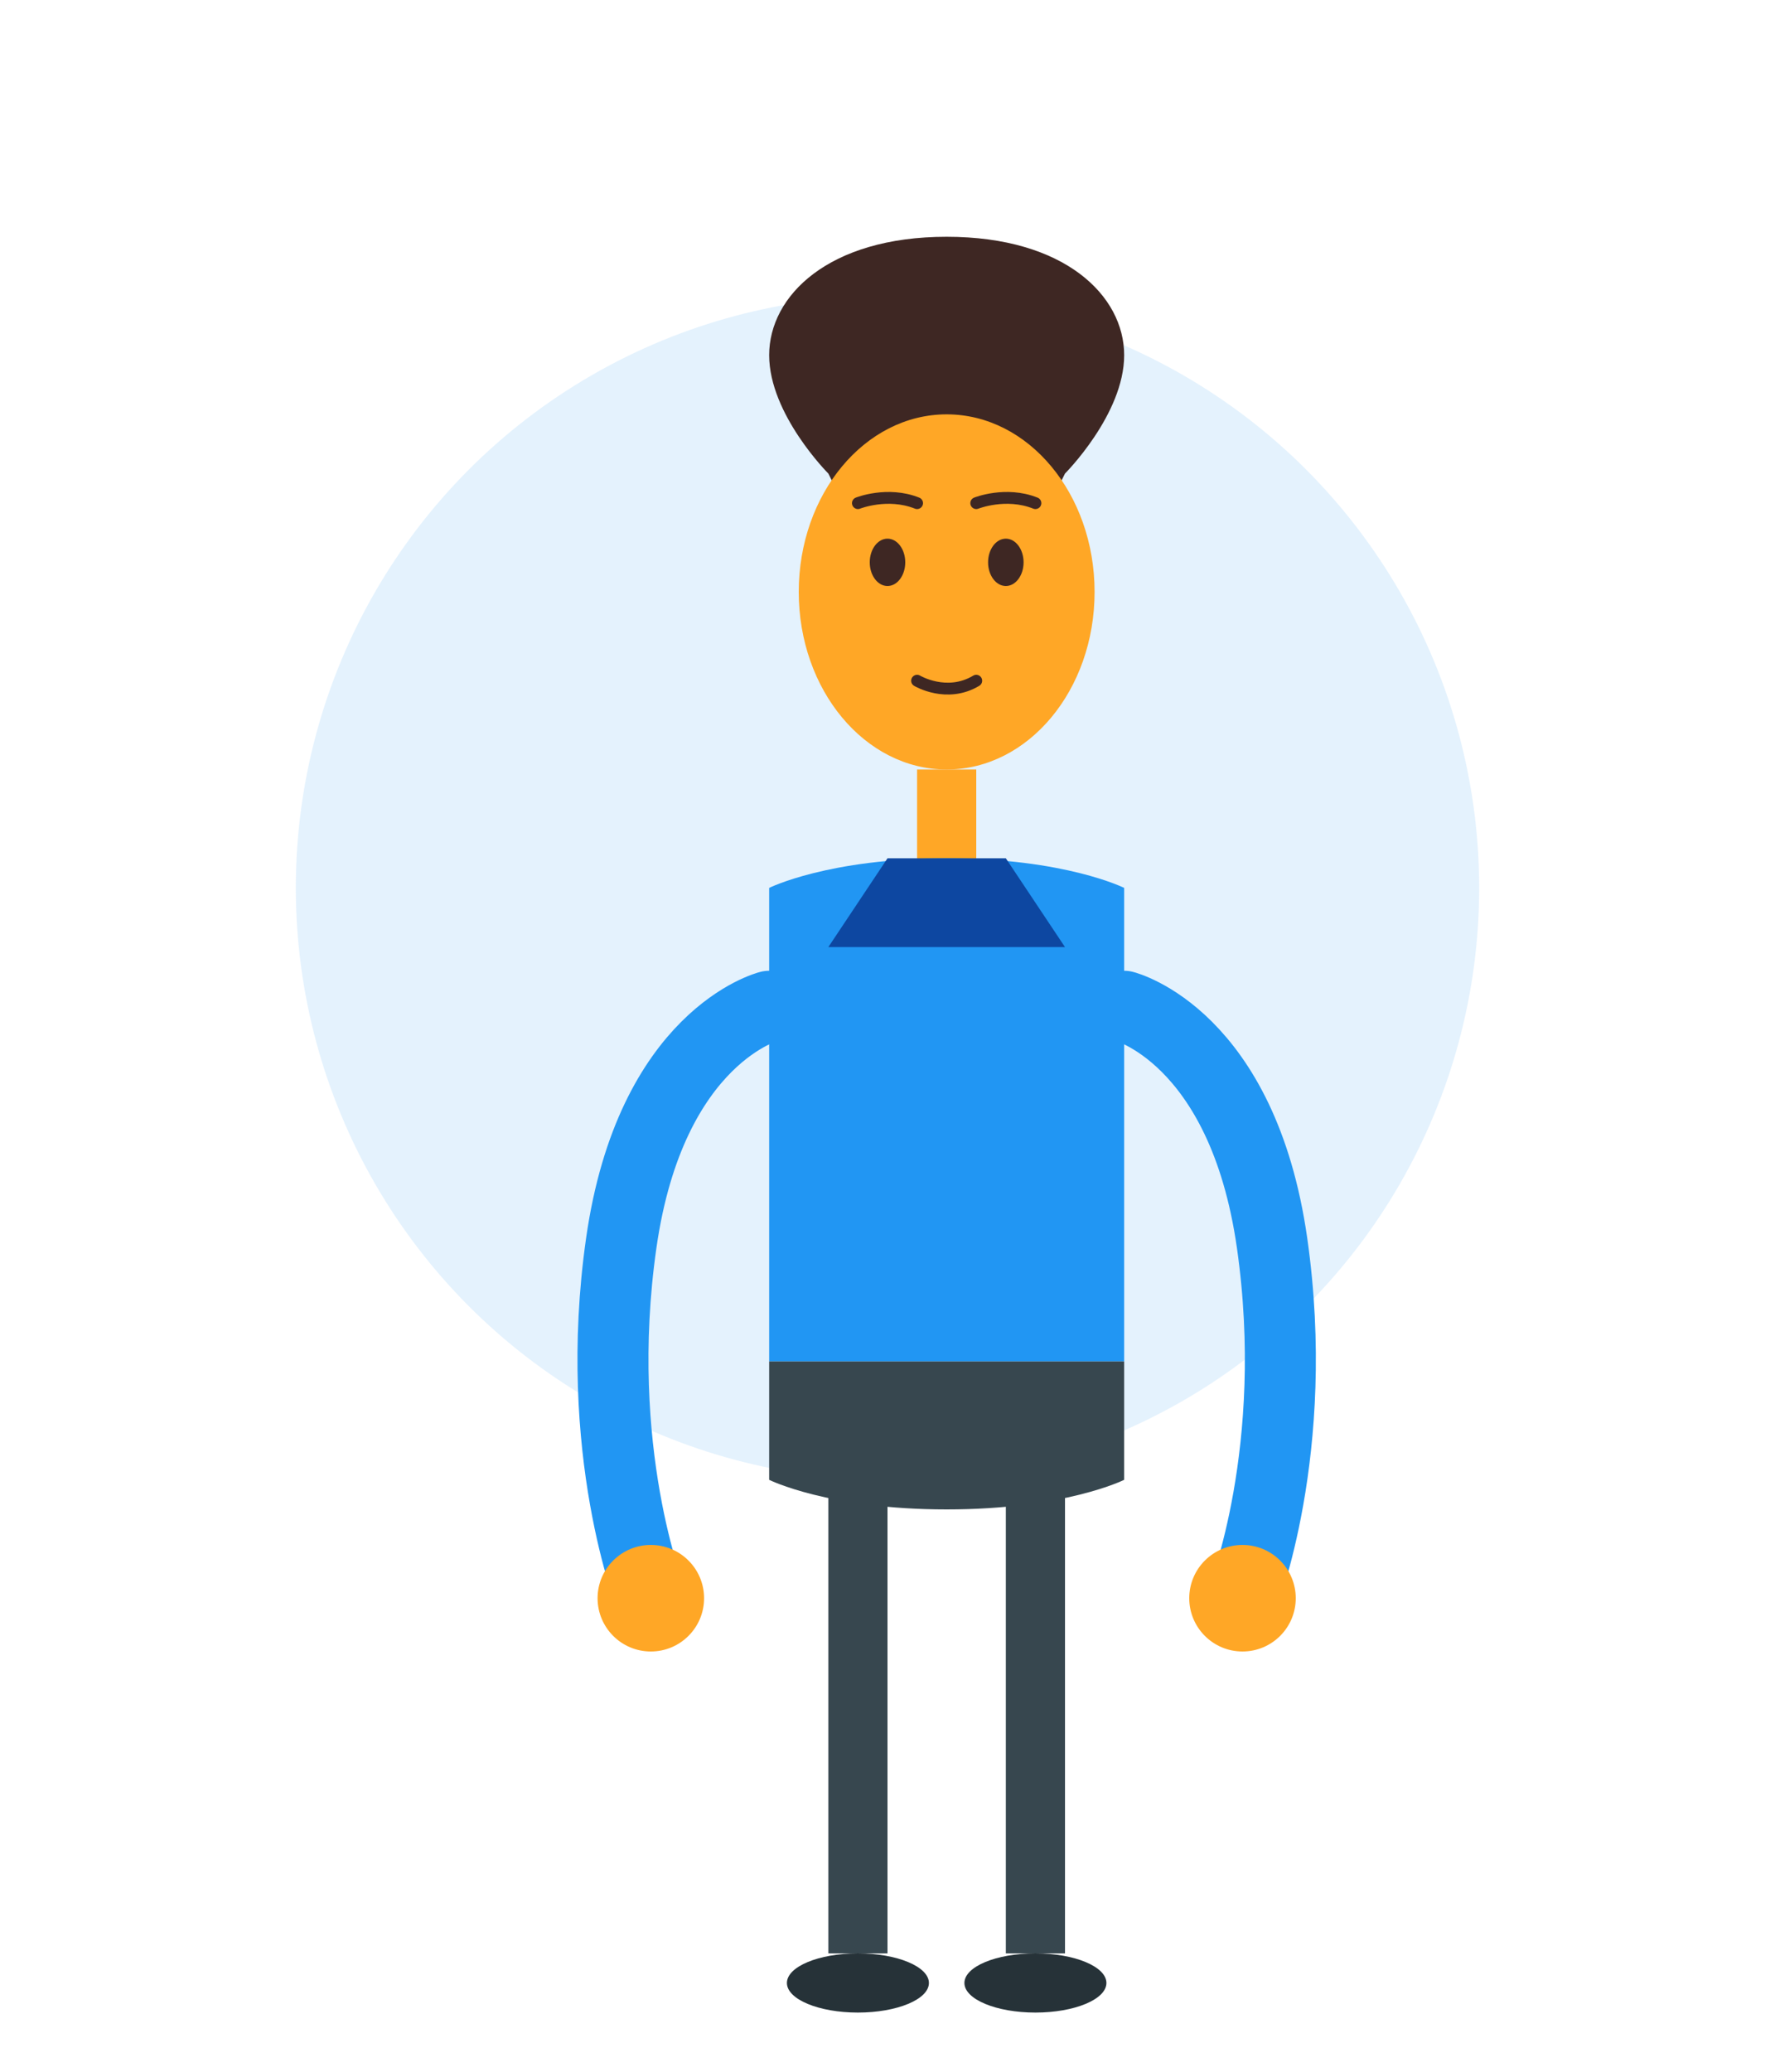
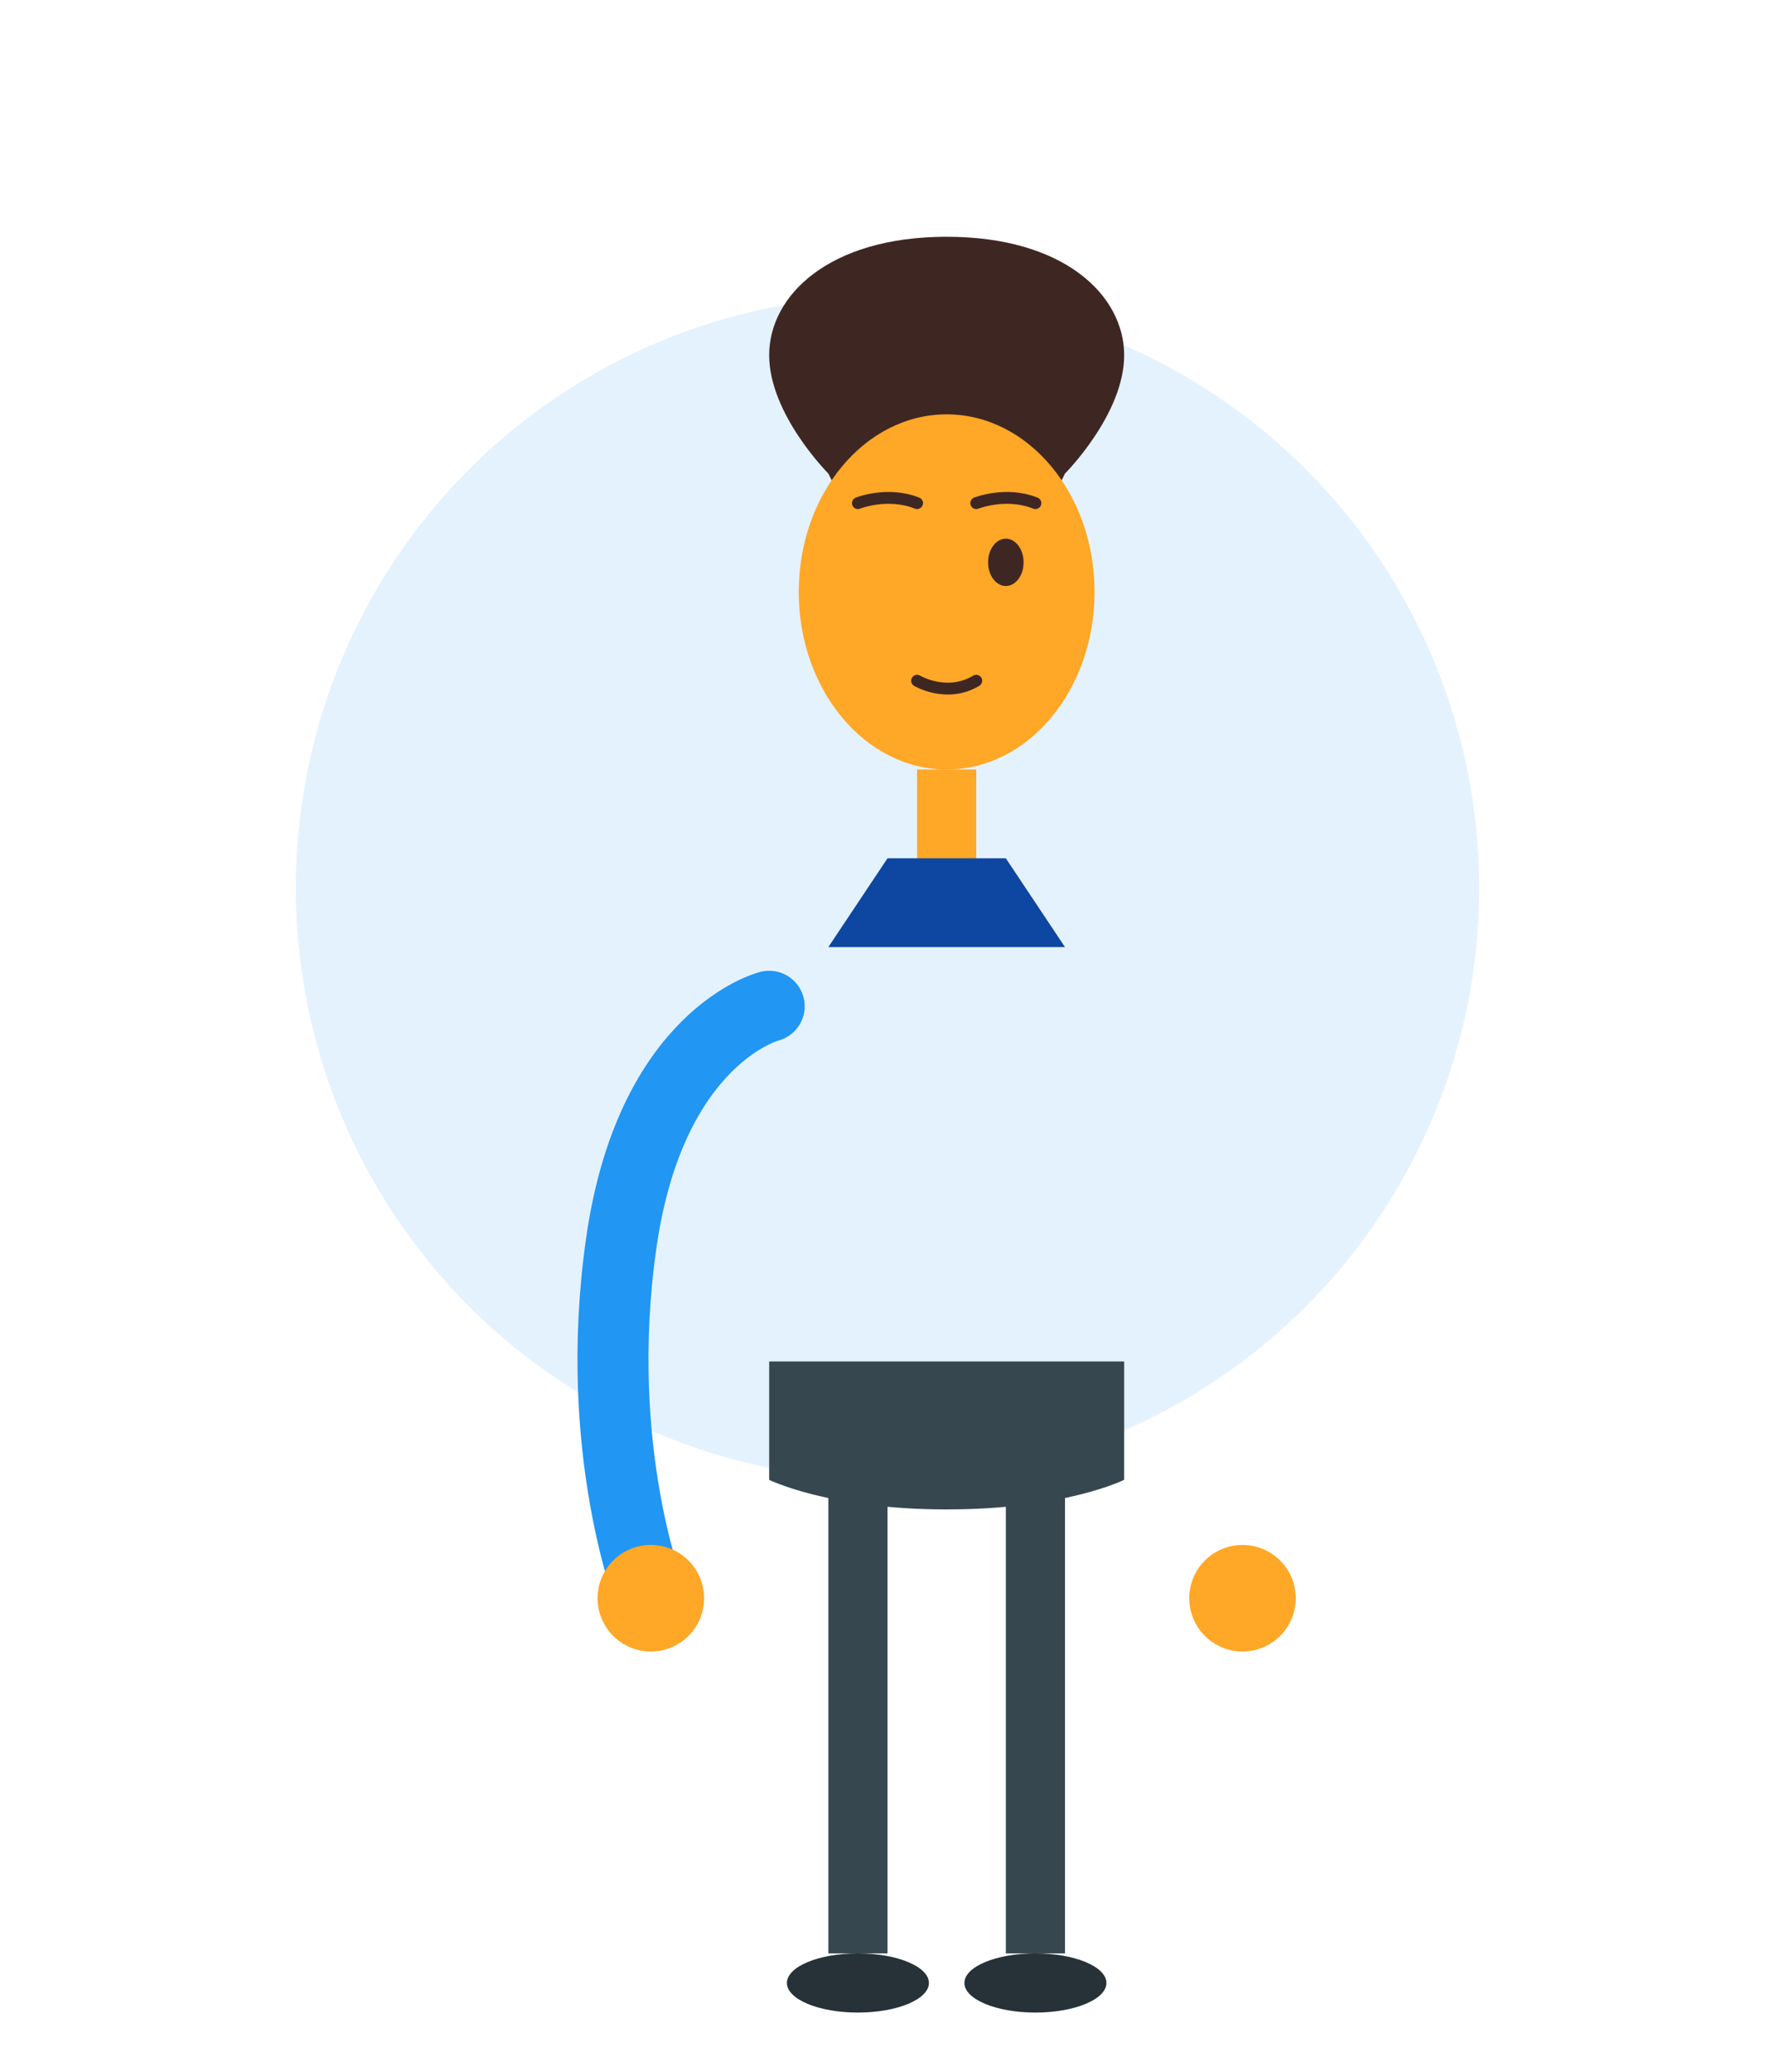
<svg xmlns="http://www.w3.org/2000/svg" width="300" height="350" viewBox="0 0 300 350" fill="none">
  <circle cx="150" cy="150" r="100" fill="#BBDEFB" fill-opacity="0.4" />
  <path d="M140 80C140 80 130 70 130 60C130 50 140 40 160 40C180 40 190 50 190 60C190 70 180 80 180 80L175 90H145L140 80Z" fill="#3E2723" />
  <ellipse cx="160" cy="100" rx="25" ry="30" fill="#FFA726" />
-   <ellipse cx="150" cy="95" rx="3" ry="4" fill="#3E2723" />
  <ellipse cx="170" cy="95" rx="3" ry="4" fill="#3E2723" />
  <path d="M145 85C145 85 150 83 155 85" stroke="#3E2723" stroke-width="2" stroke-linecap="round" />
  <path d="M165 85C165 85 170 83 175 85" stroke="#3E2723" stroke-width="2" stroke-linecap="round" />
  <path d="M155 115C155 115 160 118 165 115" stroke="#3E2723" stroke-width="2" stroke-linecap="round" />
  <rect x="155" y="130" width="10" height="20" fill="#FFA726" />
-   <path d="M130 150C130 150 140 145 160 145C180 145 190 150 190 150V230H130V150Z" fill="#2196F3" />
  <path d="M130 170C130 170 110 175 105 210C100 245 110 270 110 270" stroke="#2196F3" stroke-width="12" stroke-linecap="round" />
-   <path d="M190 170C190 170 210 175 215 210C220 245 210 270 210 270" stroke="#2196F3" stroke-width="12" stroke-linecap="round" />
  <path d="M150 145L140 160H180L170 145H150Z" fill="#0D47A1" />
  <circle cx="110" cy="270" r="9" fill="#FFA726" />
  <circle cx="210" cy="270" r="9" fill="#FFA726" />
  <path d="M130 230H190V250C190 250 180 255 160 255C140 255 130 250 130 250V230Z" fill="#37474F" />
  <rect x="140" y="250" width="10" height="80" fill="#37474F" />
  <rect x="170" y="250" width="10" height="80" fill="#37474F" />
  <ellipse cx="145" cy="335" rx="12" ry="5" fill="#263238" />
  <ellipse cx="175" cy="335" rx="12" ry="5" fill="#263238" />
</svg>